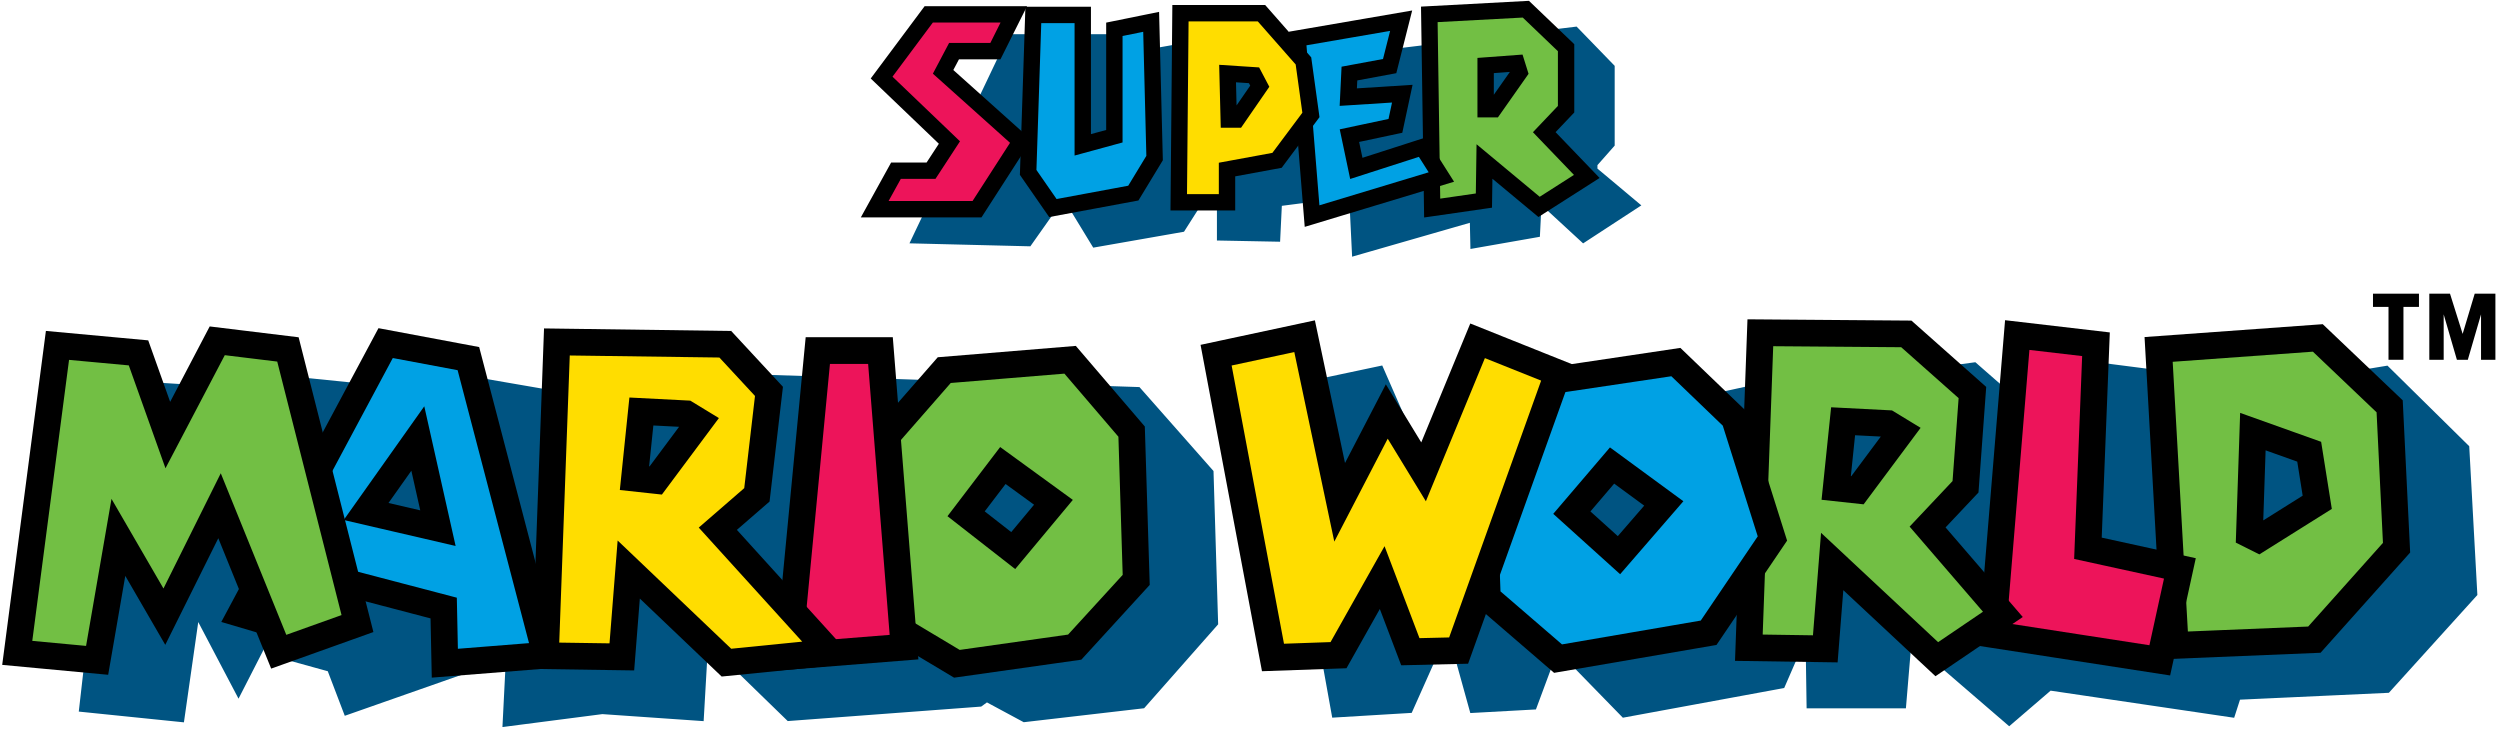
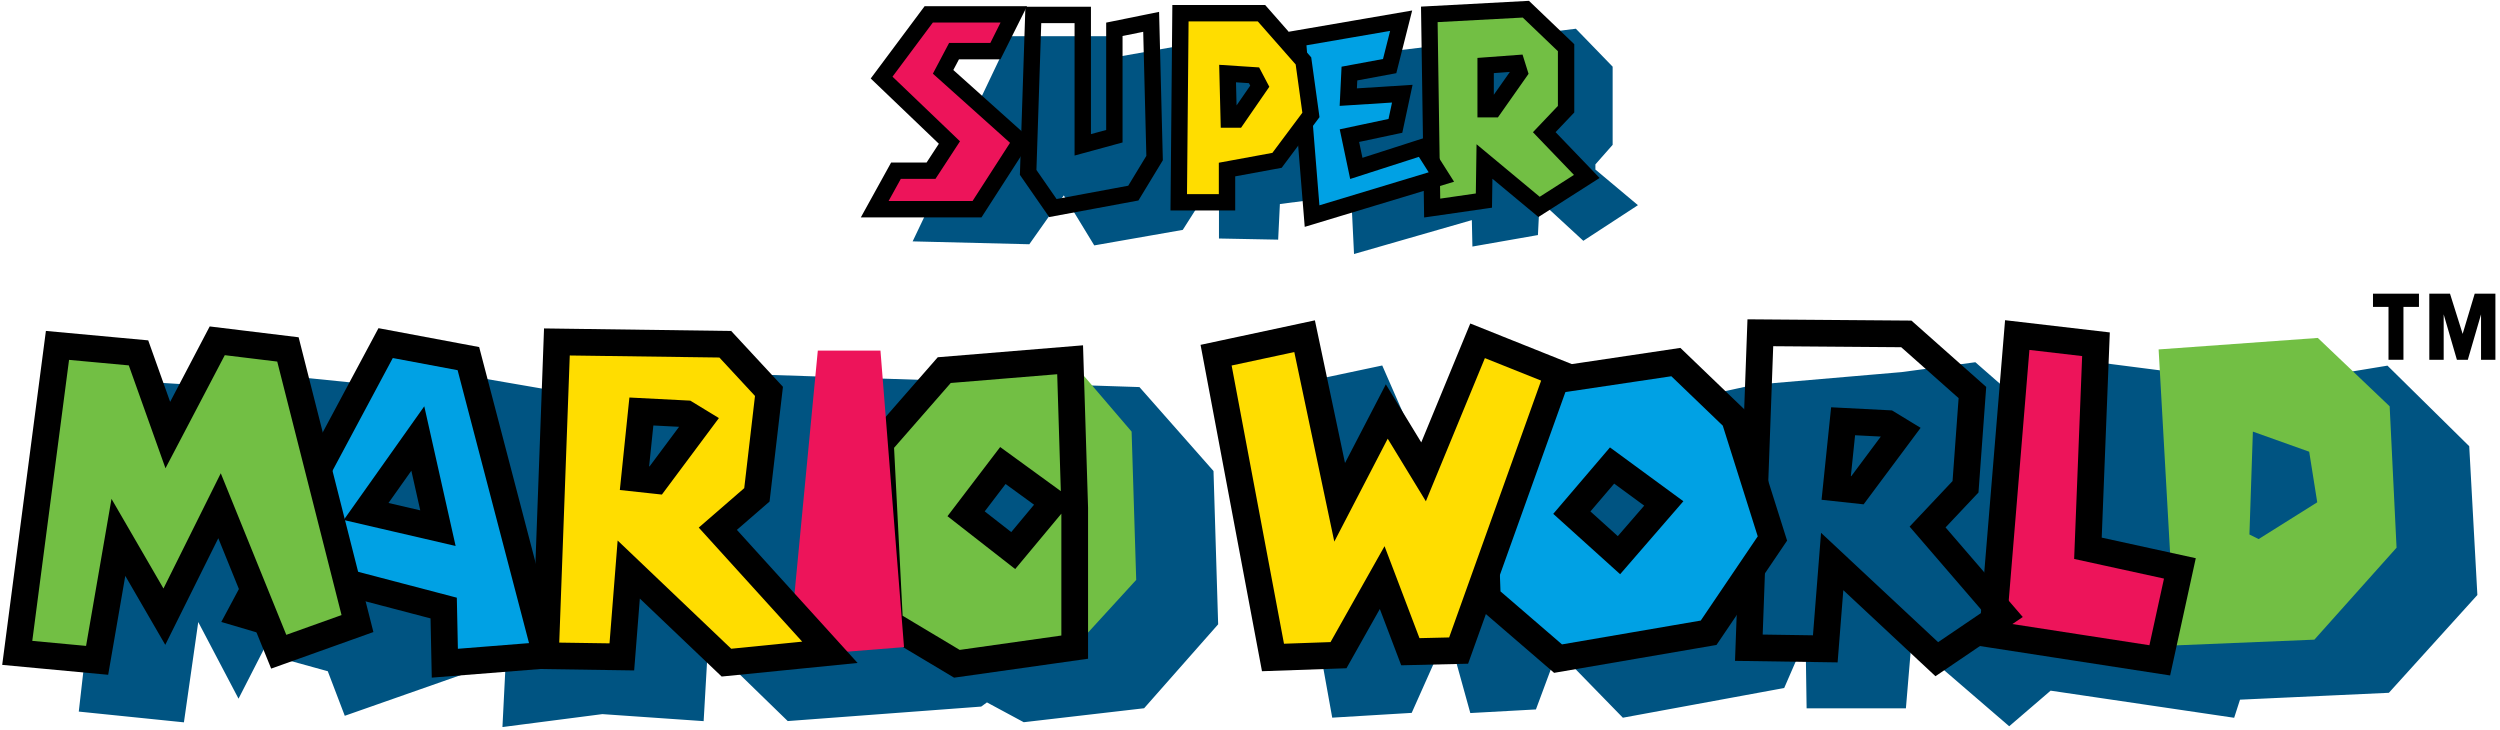
<svg xmlns="http://www.w3.org/2000/svg" xmlns:ns1="http://sodipodi.sourceforge.net/DTD/sodipodi-0.dtd" xmlns:ns2="http://www.inkscape.org/namespaces/inkscape" xmlns:xlink="http://www.w3.org/1999/xlink" version="1.1" id="Super Mario World" x="0px" y="0px" viewBox="0 0 435 127" style="enable-background:new 0 0 435 127;" xml:space="preserve" ns1:docname="Super_Mario_World.svg" ns2:version="1.3.2 (091e20e, 2023-11-25, custom)">
  <defs id="defs24" />
  <ns1:namedview id="namedview24" pagecolor="#ffffff" bordercolor="#111111" borderopacity="1" ns2:showpageshadow="0" ns2:pageopacity="0" ns2:pagecheckerboard="1" ns2:deskcolor="#d1d1d1" ns2:zoom="3.3034483" ns2:cx="240.65762" ns2:cy="77.192067" ns2:window-width="1729" ns2:window-height="1351" ns2:window-x="823" ns2:window-y="0" ns2:window-maximized="0" ns2:current-layer="Super Mario World" />
  <style type="text/css" id="style1">
	.A{clip-path:url(#SVGID_2_);fill:#005482;}
	.B{clip-path:url(#SVGID_2_);fill:none;stroke:#005482;stroke-width:0.709;stroke-miterlimit:3.864;}
	.C{clip-path:url(#SVGID_2_);fill-rule:evenodd;clip-rule:evenodd;fill:#72BF44;}
	.D{clip-path:url(#SVGID_2_);fill:none;stroke:#000000;stroke-width:2.849;stroke-miterlimit:3.864;}
	.E{clip-path:url(#SVGID_2_);fill:#00A1E4;}
	.F{clip-path:url(#SVGID_2_);fill:#ED145A;}
	.G{clip-path:url(#SVGID_2_);}
	.H{clip-path:url(#SVGID_2_);fill:none;stroke:#000000;stroke-width:4.647;stroke-miterlimit:3.864;}
	.I{clip-path:url(#SVGID_2_);fill-rule:evenodd;clip-rule:evenodd;fill:#00A1E4;}
	.J{clip-path:url(#SVGID_2_);fill:#72BF44;}
	.K{clip-path:url(#SVGID_2_);fill-rule:evenodd;clip-rule:evenodd;fill:#FFDD00;}
	.L{clip-path:url(#SVGID_2_);fill:#FFDD00;}
</style>
  <g id="g24">
    <defs id="defs1">
      <rect id="SVGID_1_" width="435" height="127" />
    </defs>
    <clipPath id="SVGID_2_">
      <use xlink:href="#SVGID_1_" style="overflow:visible;" id="use1" />
    </clipPath>
    <polyline class="A" points="175.8,6.3 158.8,42 179.1,42.5 185.1,34 190.4,42.7 205.8,40 212.1,30.1 212.1,41.5 222.4,41.7    222.7,35.5 235.1,33.9 235.6,44.2 256.1,38.3 256.2,42.9 267.6,40.9 267.9,34.9 275.5,41.9 285,35.7 277.6,29.5 277.6,28.6    280.6,25.2 280.6,11.6 274.2,5 209.3,12.9 205.7,7.9 194.4,9.9 193.9,6.3 175.8,6.3  " clip-path="url(#SVGID_2_)" id="polyline1" />
-     <polygon class="B" points="175.8,6.3 158.8,42 179.1,42.5 185.1,34 190.4,42.7 205.8,40 212.1,30.1 212.1,41.5 222.4,41.7    222.7,35.5 235.1,33.9 235.6,44.2 256.1,38.3 256.2,42.9 267.6,40.9 267.9,34.9 275.5,41.9 285,35.7 277.6,29.5 277.6,28.6    280.6,25.2 280.6,11.6 274.2,5 209.3,12.9 205.7,7.9 194.4,9.9 193.9,6.3  " clip-path="url(#SVGID_2_)" id="polygon1" />
    <path class="C" d="M258.5,11.4l5.4-0.4l0.5,1.6l-4.5,6.4h-1.4V11.4 M248.7,2.5l16.8-0.9l7,6.7v10.7l-3.8,4l7.4,7.7l-8.3,5.3   l-9.5-7.9l-0.1,6.8l-9,1.3L248.7,2.5z" clip-path="url(#SVGID_2_)" id="path1" />
    <path class="D" d="M258.5,11.4l5.4-0.4l0.5,1.6l-4.5,6.4h-1.4V11.4z M248.7,2.5l16.8-0.9l7,6.7v10.7l-3.8,4l7.4,7.7l-8.3,5.3   l-9.5-7.9l-0.1,6.8l-9,1.3L248.7,2.5z" clip-path="url(#SVGID_2_)" id="path2" />
-     <polygon class="E" points="179.8,2.6 188.4,2.6 188.4,25.2 193.9,23.7 193.9,5.1 200.3,3.8 200.9,27.5 197.2,33.6 183.2,36.2    178.9,30  " clip-path="url(#SVGID_2_)" id="polygon2" />
    <polygon class="D" points="179.8,2.6 188.4,2.6 188.4,25.2 193.9,23.7 193.9,5.1 200.3,3.8 200.9,27.5 197.2,33.6 183.2,36.2    178.9,30  " clip-path="url(#SVGID_2_)" id="polygon3" />
    <polygon class="F" points="161.6,2.5 176.4,2.5 173.2,8.9 166,8.9 164.1,12.5 177.6,24.6 170,36.4 152.2,36.4 155.9,29.7    162,29.7 165.2,24.8 153.4,13.5  " clip-path="url(#SVGID_2_)" id="polygon4" />
    <polygon class="D" points="161.6,2.5 176.4,2.5 173.2,8.9 166,8.9 164.1,12.5 177.6,24.6 170,36.4 152.2,36.4 155.9,29.7    162,29.7 165.2,24.8 153.4,13.5  " clip-path="url(#SVGID_2_)" id="polygon5" />
    <polygon class="E" points="228.3,37.6 225.8,6.7 243.8,3.6 241.8,11.5 234.8,12.8 234.6,16.9 244,16.3 242.8,21.9 234.8,23.6    236,29.3 247.5,25.6 250.8,30.8  " clip-path="url(#SVGID_2_)" id="polygon6" />
    <polygon class="D" points="228.3,37.6 225.8,6.7 243.8,3.6 241.8,11.5 234.8,12.8 234.6,16.9 244,16.3 242.8,21.9 234.8,23.6    236,29.3 247.5,25.6 250.8,30.8  " clip-path="url(#SVGID_2_)" id="polygon7" />
    <polyline class="A" points="232.1,124.5 245.4,123.7 252,108.9 256.1,123.7 267,123.1 270.9,112.6 282.5,124.5 310.2,119.4    314.5,109.5 314.7,122.9 331.3,122.9 332.3,111 349.6,125.9 356.7,119.8 388.5,124.5 389.5,121.4 415.5,120.2 430.7,103.4    429.3,77.8 415.3,64 395.3,67.3 351,61.6 350,69 343.6,63.4 330.9,65.1 305.3,67.3 247.3,80 240.3,64 221.9,67.9 232.1,124.5  " clip-path="url(#SVGID_2_)" id="polyline7" />
    <polygon class="B" points="232.1,124.5 245.4,123.7 252,108.9 256.1,123.7 267,123.1 270.9,112.6 282.5,124.5 310.2,119.4    314.5,109.5 314.7,122.9 331.3,122.9 332.3,111 349.6,125.9 356.7,119.8 388.5,124.5 389.5,121.4 415.5,120.2 430.7,103.4    429.3,77.8 415.3,64 395.3,67.3 351,61.6 350,69 343.6,63.4 330.9,65.1 305.3,67.3 247.3,80 240.3,64 221.9,67.9  " clip-path="url(#SVGID_2_)" id="polygon8" />
    <polyline class="A" points="14.1,123.5 31.7,125.3 34.3,107.1 41.5,120.8 45.8,112.4 49.7,114.4 57.3,116.5 60.2,124.1    88.4,114.2 87.8,126.1 104.8,123.9 122.1,125.1 122.9,111.2 137.2,125.1 170.6,122.6 171.7,121.8 178.2,125.3 198.9,122.9    211.6,108.5 210.8,82.1 198.1,67.7 131.3,65.5 96.2,68.3 65.5,63 63,67.1 34.5,64.2 33.3,67.3 20.6,66.5 14.1,123.5  " clip-path="url(#SVGID_2_)" id="polyline8" />
    <polygon class="B" points="14.1,123.5 31.7,125.3 34.3,107.1 41.5,120.8 45.8,112.4 49.7,114.4 57.3,116.5 60.2,124.1    88.4,114.2 87.8,126.1 104.8,123.9 122.1,125.1 122.9,111.2 137.2,125.1 170.6,122.6 171.7,121.8 178.2,125.3 198.9,122.9    211.6,108.5 210.8,82.1 198.1,67.7 131.3,65.5 96.2,68.3 65.5,63 63,67.1 34.5,64.2 33.3,67.3 20.6,66.5  " clip-path="url(#SVGID_2_)" id="polygon9" />
    <polyline class="G" points="426.3,51.1 422.7,51.1 422.7,62.6 425.2,62.6 425.2,54.7 425.2,54.7 427.5,62.6 429.4,62.6    431.7,54.7 431.7,54.7 431.7,62.6 434.2,62.6 434.2,51.1 430.6,51.1 428.5,58.1 426.3,51.1  " clip-path="url(#SVGID_2_)" id="polyline9" />
    <polyline class="G" points="420.9,51.1 412.9,51.1 412.9,53.4 415.6,53.4 415.6,62.6 418.2,62.6 418.2,53.4 420.9,53.4    420.9,51.1  " clip-path="url(#SVGID_2_)" id="polyline10" />
    <path class="C" d="M174.5,81l8.8,6.4l-7,8.4l-8.2-6.4L174.5,81 M186.2,62.6l10.7,12.5l0.8,25.8L187,112.6l-20.5,2.9l-11.7-7   l-1.6-31.4l11.1-12.7L186.2,62.6z" clip-path="url(#SVGID_2_)" id="path10" />
-     <path class="H" d="M174.5,81l8.8,6.4l-7,8.4l-8.2-6.4L174.5,81z M186.2,62.6l10.7,12.5l0.8,25.8L187,112.6l-20.5,2.9l-11.7-7   l-1.6-31.4l11.1-12.7L186.2,62.6z" clip-path="url(#SVGID_2_)" id="path11" />
+     <path class="H" d="M174.5,81l8.8,6.4l-7,8.4l-8.2-6.4L174.5,81z M186.2,62.6l0.8,25.8L187,112.6l-20.5,2.9l-11.7-7   l-1.6-31.4l11.1-12.7L186.2,62.6z" clip-path="url(#SVGID_2_)" id="path11" />
    <polygon class="F" points="142.3,61 153.2,61 157.3,112.6 137.2,114.2  " clip-path="url(#SVGID_2_)" id="polygon11" />
-     <polygon class="H" points="142.3,61 153.2,61 157.3,112.6 137.2,114.2  " clip-path="url(#SVGID_2_)" id="polygon12" />
    <path class="I" d="M72.7,76.3l-9,12.7l12.5,2.9L72.7,76.3 M67.1,59.7l-25.2,47.1l10.5,3.1l8.4-8.4l16.4,4.3l0.2,9.6L95,114   L81.5,62.4L67.1,59.7z" clip-path="url(#SVGID_2_)" id="path12" />
    <path class="H" d="M72.7,76.3l-9,12.7l12.5,2.9L72.7,76.3z M67.1,59.7l-25.2,47.1l10.5,3.1l8.4-8.4l16.4,4.3l0.2,9.6L95,114   L81.5,62.4L67.1,59.7z" clip-path="url(#SVGID_2_)" id="path13" />
    <polygon class="J" points="10,60.1 24.1,61.4 29.2,75.7 37.8,59.3 50.1,60.8 62.2,108.5 48.5,113.4 38.2,88 28.6,107.3    20.6,93.5 16.9,114.9 3,113.6  " clip-path="url(#SVGID_2_)" id="polygon13" />
    <polygon class="H" points="10,60.1 24.1,61.4 29.2,75.7 37.8,59.3 50.1,60.8 62.2,108.5 48.5,113.4 38.2,88 28.6,107.3    20.6,93.5 16.9,114.9 3,113.6  " clip-path="url(#SVGID_2_)" id="polygon14" />
    <path class="K" d="M111.6,71.6l7.8,0.4l2.3,1.4l-7.6,10.2l-3.7-0.4L111.6,71.6 M96.9,59.5l29.3,0.4l7.6,8.2l-2.1,18l-6.8,5.9   l19.5,21.5l-18,1.8l-17-16.2l-1.2,15.2l-13.3-0.2L96.9,59.5z" clip-path="url(#SVGID_2_)" id="path14" />
    <path class="H" d="M111.6,71.6l7.8,0.4l2.3,1.4l-7.6,10.2l-3.7-0.4L111.6,71.6z M96.9,59.5l29.3,0.4l7.6,8.2l-2.1,18l-6.8,5.9   l19.5,21.5l-18,1.8l-17-16.2l-1.2,15.2l-13.3-0.2L96.9,59.5z" clip-path="url(#SVGID_2_)" id="path15" />
    <path class="K" d="M213.6,12.8l4.6,0.3l1,1.9l-4,5.8h-1.4L213.6,12.8 M205.4,2.3h14.1l7.3,8.3l1.3,9.4l-5.9,7.9l-8.7,1.6v5.7   h-8.4L205.4,2.3z" clip-path="url(#SVGID_2_)" id="path16" />
    <path class="D" d="M213.6,12.8l4.6,0.3l1,1.9l-4,5.8h-1.4L213.6,12.8z M205.4,2.3h14.1l7.3,8.3l1.3,9.4l-5.9,7.9l-8.7,1.6v5.7   h-8.4L205.4,2.3z" clip-path="url(#SVGID_2_)" id="path17" />
    <path class="K" d="M375.6,60.8l27.7-2l12.5,11.9l1.2,24.6l-14.3,16l-24.2,1L375.6,60.8 M392,75.1l9.8,3.5l1.4,8.8L393,93.8   l-1.6-0.8L392,75.1z" clip-path="url(#SVGID_2_)" id="path18" style="fill:#72bf44;fill-opacity:1" />
-     <path class="H" d="M375.6,60.8l27.7-2l12.5,11.9l1.2,24.6l-14.3,16l-24.2,1L375.6,60.8z M392,75.1l9.8,3.5l1.4,8.8L393,93.8   l-1.6-0.8L392,75.1z" clip-path="url(#SVGID_2_)" id="path19" />
    <polygon class="F" points="351,58.3 364.7,59.9 363.3,95.4 379.3,98.9 375.8,114.9 346.7,110.4  " clip-path="url(#SVGID_2_)" id="polygon19" />
    <polygon class="H" points="351,58.3 364.7,59.9 363.3,95.4 379.3,98.9 375.8,114.9 346.7,110.4  " clip-path="url(#SVGID_2_)" id="polygon20" />
-     <path class="C" d="M320.7,73.3l7.8,0.4l2.3,1.4l-7.6,10.2l-3.7-0.4L320.7,73.3 M306.3,57.9l25.4,0.2l11.5,10.2L342,84.7l-6.6,7   l13.1,15.2l-11.5,7.8l-18.2-17l-1.2,15.2l-13.3-0.2L306.3,57.9z" clip-path="url(#SVGID_2_)" id="path20" />
    <path class="H" d="M320.7,73.3l7.8,0.4l2.3,1.4l-7.6,10.2l-3.7-0.4L320.7,73.3z M306.3,57.9l25.4,0.2l11.5,10.2L342,84.7l-6.6,7   l13.1,15.2l-11.5,7.8l-18.2-17l-1.2,15.2l-13.3-0.2L306.3,57.9z" clip-path="url(#SVGID_2_)" id="path21" />
    <path class="I" d="M280.5,81l9,6.6l-7.8,9l-8.2-7.4L280.5,81 M291.6,63l10.2,9.8l6.6,20.9l-11.1,16.4l-26.2,4.5L258.8,104   l-1-27.7l11.7-10L291.6,63z" clip-path="url(#SVGID_2_)" id="path22" />
    <path class="H" d="M280.5,81l9,6.6l-7.8,9l-8.2-7.4L280.5,81z M291.6,63l10.2,9.8l6.6,20.9l-11.1,16.4l-26.2,4.5L258.8,104   l-1-27.7l11.7-10L291.6,63z" clip-path="url(#SVGID_2_)" id="path23" />
    <polygon class="L" points="211.6,61.8 227,58.5 233.1,87.4 241.3,71.6 247.7,82.1 257.1,59.3 271.1,64.9 253.8,113.2    245.4,113.4 240.5,100.5 232.9,114 221.5,114.4  " clip-path="url(#SVGID_2_)" id="polygon23" />
    <polygon class="H" points="211.6,61.8 227,58.5 233.1,87.4 241.3,71.6 247.7,82.1 257.1,59.3 271.1,64.9 253.8,113.2    245.4,113.4 240.5,100.5 232.9,114 221.5,114.4  " clip-path="url(#SVGID_2_)" id="polygon24" />
  </g>
</svg>